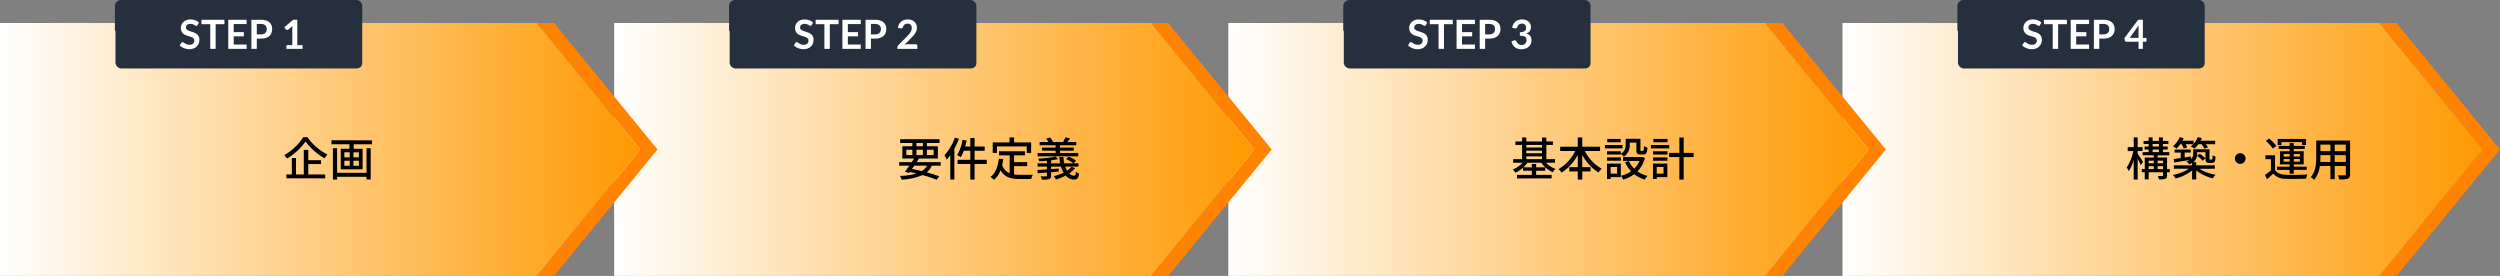
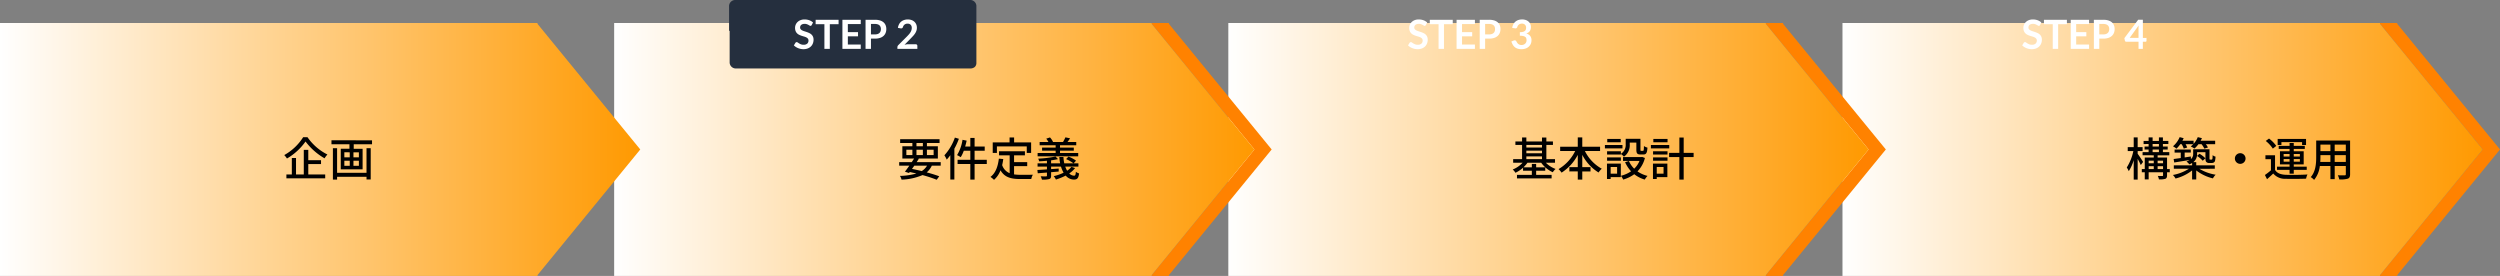
<svg xmlns="http://www.w3.org/2000/svg" xmlns:xlink="http://www.w3.org/1999/xlink" width="869.75" height="96" viewBox="0 0 869.75 96">
  <rect x="0" y="0" width="869.75" height="96" fill="#808080" stroke="none" />
  <defs>
    <linearGradient id="linear-gradient" y1="0.5" x2="1" y2="0.5" gradientUnits="objectBoundingBox">
      <stop offset="0" stop-color="#fff" />
      <stop offset="1" stop-color="#f90" />
    </linearGradient>
    <linearGradient id="linear-gradient-3" x1="0.167" x2="1.167" xlink:href="#linear-gradient" />
    <linearGradient id="linear-gradient-5" x1="0.083" x2="1.083" xlink:href="#linear-gradient" />
  </defs>
  <g id="step" transform="translate(1)">
    <g id="chart" transform="translate(-67.01 -761)">
      <g id="Group_4421" data-name="Group 4421">
        <path id="Path_6881" data-name="Path 6881" d="M893.75,769h0Z" fill="url(#linear-gradient)" />
        <g id="Group_4420" data-name="Group 4420">
          <path id="Path_6882" data-name="Path 6882" d="M900.009,769.306V769h-6v.306L929.759,813l-35.75,43.694V857h6v-.306L935.759,813Z" fill="#ff8200" />
          <path id="Path_6883" data-name="Path 6883" d="M894.009,769.306V769h-187v88h187v-.306L929.759,813Z" fill="url(#linear-gradient)" />
        </g>
-         <path id="Path_6884" data-name="Path 6884" d="M830.761,761H749.252a2.144,2.144,0,0,0-2.264,2v8.722h.2v11.1a2.145,2.145,0,0,0,2.265,2h81.508a2.421,2.421,0,0,0,1.507-.517,1.856,1.856,0,0,0,.561-1.3V763A2.144,2.144,0,0,0,830.761,761Z" fill="#252f3e" />
        <g id="STEP_1" data-name="STEP 1" style="isolation: isolate">
          <path id="Path_6909" data-name="Path 6909" d="M6.517-8.281a.65.65,0,0,1-.179.214A.4.4,0,0,1,6.1-8a.6.6,0,0,1-.319-.108q-.172-.109-.41-.241a3.372,3.372,0,0,0-.556-.241A2.339,2.339,0,0,0,4.067-8.7a2.246,2.246,0,0,0-.686.094,1.441,1.441,0,0,0-.493.263,1.049,1.049,0,0,0-.3.4,1.321,1.321,0,0,0-.1.515.9.9,0,0,0,.2.595,1.666,1.666,0,0,0,.529.406,4.9,4.9,0,0,0,.749.3q.42.133.861.283a8.11,8.11,0,0,1,.861.35,2.972,2.972,0,0,1,.749.5,2.284,2.284,0,0,1,.529.745,2.589,2.589,0,0,1,.2,1.071,3.489,3.489,0,0,1-.235,1.285A2.963,2.963,0,0,1,6.247-.844a3.231,3.231,0,0,1-1.1.7A4.059,4.059,0,0,1,3.654.112,4.808,4.808,0,0,1,2.7.018a5.011,5.011,0,0,1-.9-.269,4.819,4.819,0,0,1-.808-.42,3.9,3.9,0,0,1-.672-.546l.553-.9a.59.59,0,0,1,.182-.164A.459.459,0,0,1,1.3-2.352a.668.668,0,0,1,.378.144q.2.143.483.318a3.8,3.8,0,0,0,.655.319,2.517,2.517,0,0,0,.9.144A1.846,1.846,0,0,0,4.956-1.81,1.37,1.37,0,0,0,5.4-2.9a1.017,1.017,0,0,0-.2-.651,1.611,1.611,0,0,0-.529-.423A3.946,3.946,0,0,0,3.92-4.27q-.42-.119-.854-.259a7.364,7.364,0,0,1-.854-.336,2.767,2.767,0,0,1-.749-.511,2.325,2.325,0,0,1-.529-.788,3,3,0,0,1-.2-1.166A2.759,2.759,0,0,1,.956-8.407a2.783,2.783,0,0,1,.64-.931,3.138,3.138,0,0,1,1.036-.651,3.8,3.8,0,0,1,1.414-.245,4.722,4.722,0,0,1,1.652.28,3.729,3.729,0,0,1,1.288.784Zm9.359-.294H12.824V0H10.941V-8.575H7.889v-1.547h7.987Zm3.22-.049v2.807h3.542v1.449H19.1V-1.5H23.59V0H17.206V-10.122H23.59v1.5Zm9.45,3.591a2.837,2.837,0,0,0,.9-.129,1.711,1.711,0,0,0,.641-.371,1.5,1.5,0,0,0,.382-.588,2.251,2.251,0,0,0,.126-.773,2.041,2.041,0,0,0-.126-.735,1.453,1.453,0,0,0-.378-.56,1.682,1.682,0,0,0-.637-.354,3.014,3.014,0,0,0-.91-.123H27.139v3.633Zm0-5.089a5.777,5.777,0,0,1,1.757.238,3.382,3.382,0,0,1,1.225.665A2.637,2.637,0,0,1,32.245-8.2a3.52,3.52,0,0,1,.235,1.3,3.6,3.6,0,0,1-.245,1.347A2.8,2.8,0,0,1,31.5-4.494a3.417,3.417,0,0,1-1.229.686,5.488,5.488,0,0,1-1.726.245H27.139V0H25.256V-10.122ZM40.789-3.815V-7.126a9.445,9.445,0,0,1,.063-1.036L37.709-3.815Zm2.779,0v1a.35.35,0,0,1-.091.242.33.33,0,0,1-.259.1h-.924V0h-1.5V-2.471h-4.27a.473.473,0,0,1-.308-.109.468.468,0,0,1-.168-.27l-.182-.875,4.8-6.4h1.638v6.314Z" transform="translate(769.211 778)" fill="#fff" />
        </g>
        <path id="Path_6908" data-name="Path 6908" d="M6.208-4.9c-.256-.432-1.44-2.24-1.888-2.832v-.944H6.032v-1.376H4.32v-3.376H2.944v3.376H.864v1.376H2.816A17.068,17.068,0,0,1,.528-2.96a7.532,7.532,0,0,1,.7,1.28A14.926,14.926,0,0,0,2.944-5.52V1.248H4.32v-7.2c.416.752.88,1.632,1.088,2.144Zm5.056,2.48v-.992h1.888v.992Zm-3.12-.992H9.92v.992H8.144ZM9.92-5.344v.912H8.144v-.912Zm3.232,0v.912H11.264v-.912ZM9.52-9.2h2.192v.9H9.52Zm0-1.92h2.192v.88H9.52Zm5.968,8.7h-.944v-4h-3.28V-7.2h4.064V-8.3H13.1v-.9h1.664v-1.04H13.1v-.88h1.9v-1.072H13.1v-1.232H11.712v1.232H9.52v-1.232H8.128v1.232H6.384v1.072H8.128v.88H6.72V-9.2H8.128v.9h-2.1v1.1H9.92v.784H6.784v4H5.76V-1.3H6.784v2.48h1.36V-1.3h5.008v1.04c0,.192-.064.256-.256.256-.208.016-.9.016-1.568-.016a5.565,5.565,0,0,1,.4,1.2A7.113,7.113,0,0,0,13.936.992c.464-.224.608-.56.608-1.232V-1.3h.944Zm4.144-8.64a8.455,8.455,0,0,1,.72,1.52l1.2-.368a8.21,8.21,0,0,0-.56-1.152h2.656a6.6,6.6,0,0,1-.864.784,9.345,9.345,0,0,1,1.3.736,9.89,9.89,0,0,0,1.376-1.52h1.088A8.865,8.865,0,0,1,27.52-9.52l1.248-.4a5.833,5.833,0,0,0-.736-1.136H31.28v-1.2H26.224a8,8,0,0,0,.448-.912l-1.44-.352a7.62,7.62,0,0,1-1.456,2.336v-1.072h-3.9a9.356,9.356,0,0,0,.448-.9l-1.392-.368a8.459,8.459,0,0,1-2.32,3.184,8.547,8.547,0,0,1,1.216.832,10.787,10.787,0,0,0,1.312-1.552Zm11.52,8.544V-3.7H24.7v-1.12H23.68A3.444,3.444,0,0,0,24.992-7.68v-.608H27.9v2.016c0,.928.1,1.2.352,1.44a1.381,1.381,0,0,0,.944.32h.752a1.716,1.716,0,0,0,.784-.16.906.906,0,0,0,.48-.544,6.942,6.942,0,0,0,.192-1.52A2.732,2.732,0,0,1,30.4-7.248c-.016.56-.032.992-.064,1.184a.5.5,0,0,1-.144.32.638.638,0,0,1-.272.048h-.336a.26.26,0,0,1-.224-.08c-.048-.048-.048-.224-.048-.5V-9.3h-5.68v1.584a2.218,2.218,0,0,1-.784,1.824l-.032-.9c-.72.112-1.44.224-2.144.336v-1.7H22.8V-9.2H17.168v1.056h2.144v1.9c-.928.128-1.776.24-2.48.336l.208,1.216c1.472-.256,3.44-.56,5.344-.864A5.807,5.807,0,0,1,21.3-5.04a5.3,5.3,0,0,1,.992.992,6.162,6.162,0,0,0,.976-.48V-3.7H16.9v1.184h5.232a15.493,15.493,0,0,1-5.552,2.16A5.789,5.789,0,0,1,17.5.88a15.383,15.383,0,0,0,5.76-2.816V1.216H24.7V-1.936A15.2,15.2,0,0,0,30.5.832a5.631,5.631,0,0,1,.944-1.28,15.768,15.768,0,0,1-5.664-2.064ZM24.976-6.976A9.677,9.677,0,0,1,26.96-5.3l.912-.864a9.982,9.982,0,0,0-2.048-1.584Zm13.168.9A1.857,1.857,0,0,0,40-4.224,1.857,1.857,0,0,0,41.856-6.08,1.857,1.857,0,0,0,40-7.936,1.857,1.857,0,0,0,38.144-6.08Zm16.192-5.712H61.52v1.008H62.9V-12.9H53.024v2.112h1.312Zm.768,6.8v-.9h2.064v.9Zm0-2.656h2.064v.864H55.1Zm5.648,0v.864H58.624v-.864Zm0,2.656H58.624v-.9h2.128ZM57.168-.816h1.456V-2.128h4.512v-1.12H58.624v-.784H62.08V-8.608H58.624v-.8h3.84V-10.48h-3.84v-.992H57.168v.992H53.392v1.072h3.776v.8H53.824v4.576h3.344v.784H52.8v1.12h4.368Zm-4.624-9.648a11.894,11.894,0,0,0-2.528-2.56l-1.136.832A11.424,11.424,0,0,1,51.344-9.52Zm-.432,3.248H48.768V-5.84h1.92v3.856a22.062,22.062,0,0,1-2.1,1.632l.736,1.472c.784-.688,1.488-1.328,2.16-1.984A5.332,5.332,0,0,0,55.824.976c1.856.064,5.248.032,7.088-.048a6.48,6.48,0,0,1,.48-1.456c-2.032.144-5.744.192-7.552.112C54.064-.5,52.8-.992,52.112-2.1ZM72.864-4.9V-7.264h3.872V-4.9Zm-5.024,0c.048-.592.064-1.184.064-1.728v-.64h3.472V-4.9Zm3.536-6.016v2.256H67.9v-2.256Zm5.36,2.256H72.864v-2.256h3.872Zm1.488-3.68H66.432v5.7c0,2.256-.16,5.088-1.9,7.024A4.925,4.925,0,0,1,65.7,1.36a9.178,9.178,0,0,0,2-4.848h3.68V1.088h1.488V-3.488h3.872V-.624c0,.3-.112.4-.4.4-.3,0-1.36.016-2.384-.032a6.148,6.148,0,0,1,.5,1.44A8.759,8.759,0,0,0,77.44.928c.576-.224.784-.672.784-1.536Z" transform="translate(805.384 822.229)" />
      </g>
      <g id="Group_4423" data-name="Group 4423">
        <path id="Path_6885" data-name="Path 6885" d="M680.083,769h0Z" fill="url(#linear-gradient-3)" />
        <g id="Group_4422" data-name="Group 4422">
          <path id="Path_6886" data-name="Path 6886" d="M686.343,769.306V769h-6v.306L716.092,813l-35.75,43.694V857h6v-.306L722.092,813Z" fill="#ff8200" />
          <path id="Path_6887" data-name="Path 6887" d="M680.343,769.306V769h-187v88h187v-.306L716.092,813Z" fill="url(#linear-gradient)" />
        </g>
-         <path id="Path_6888" data-name="Path 6888" d="M617.094,761H535.586a2.145,2.145,0,0,0-2.265,2v8.722h.2v11.1a2.144,2.144,0,0,0,2.264,2h81.509a2.418,2.418,0,0,0,1.506-.517,1.856,1.856,0,0,0,.561-1.3V763A2.144,2.144,0,0,0,617.094,761Z" fill="#252f3e" />
        <g id="STEP_1-2" data-name="STEP 1" style="isolation: isolate">
          <path id="Path_6907" data-name="Path 6907" d="M6.517-8.281a.65.65,0,0,1-.179.214A.4.4,0,0,1,6.1-8a.6.6,0,0,1-.319-.108q-.172-.109-.41-.241a3.372,3.372,0,0,0-.556-.241A2.339,2.339,0,0,0,4.067-8.7a2.246,2.246,0,0,0-.686.094,1.441,1.441,0,0,0-.493.263,1.049,1.049,0,0,0-.3.4,1.321,1.321,0,0,0-.1.515.9.9,0,0,0,.2.595,1.666,1.666,0,0,0,.529.406,4.9,4.9,0,0,0,.749.3q.42.133.861.283a8.11,8.11,0,0,1,.861.35,2.972,2.972,0,0,1,.749.5,2.284,2.284,0,0,1,.529.745,2.589,2.589,0,0,1,.2,1.071,3.489,3.489,0,0,1-.235,1.285A2.963,2.963,0,0,1,6.247-.844a3.231,3.231,0,0,1-1.1.7A4.059,4.059,0,0,1,3.654.112,4.808,4.808,0,0,1,2.7.018a5.011,5.011,0,0,1-.9-.269,4.819,4.819,0,0,1-.808-.42,3.9,3.9,0,0,1-.672-.546l.553-.9a.59.59,0,0,1,.182-.164A.459.459,0,0,1,1.3-2.352a.668.668,0,0,1,.378.144q.2.143.483.318a3.8,3.8,0,0,0,.655.319,2.517,2.517,0,0,0,.9.144A1.846,1.846,0,0,0,4.956-1.81,1.37,1.37,0,0,0,5.4-2.9a1.017,1.017,0,0,0-.2-.651,1.611,1.611,0,0,0-.529-.423A3.946,3.946,0,0,0,3.92-4.27q-.42-.119-.854-.259a7.364,7.364,0,0,1-.854-.336,2.767,2.767,0,0,1-.749-.511,2.325,2.325,0,0,1-.529-.788,3,3,0,0,1-.2-1.166A2.759,2.759,0,0,1,.956-8.407a2.783,2.783,0,0,1,.64-.931,3.138,3.138,0,0,1,1.036-.651,3.8,3.8,0,0,1,1.414-.245,4.722,4.722,0,0,1,1.652.28,3.729,3.729,0,0,1,1.288.784Zm9.359-.294H12.824V0H10.941V-8.575H7.889v-1.547h7.987Zm3.22-.049v2.807h3.542v1.449H19.1V-1.5H23.59V0H17.206V-10.122H23.59v1.5Zm9.45,3.591a2.837,2.837,0,0,0,.9-.129,1.711,1.711,0,0,0,.641-.371,1.5,1.5,0,0,0,.382-.588,2.251,2.251,0,0,0,.126-.773,2.041,2.041,0,0,0-.126-.735,1.453,1.453,0,0,0-.378-.56,1.682,1.682,0,0,0-.637-.354,3.014,3.014,0,0,0-.91-.123H27.139v3.633Zm0-5.089a5.777,5.777,0,0,1,1.757.238,3.382,3.382,0,0,1,1.225.665A2.637,2.637,0,0,1,32.245-8.2a3.52,3.52,0,0,1,.235,1.3,3.6,3.6,0,0,1-.245,1.347A2.8,2.8,0,0,1,31.5-4.494a3.417,3.417,0,0,1-1.229.686,5.488,5.488,0,0,1-1.726.245H27.139V0H25.256V-10.122ZM36.561-7.3a3.754,3.754,0,0,1,.406-1.278A3.063,3.063,0,0,1,37.72-9.5a3.117,3.117,0,0,1,1.036-.553,4.132,4.132,0,0,1,1.257-.186,3.768,3.768,0,0,1,1.264.2,2.884,2.884,0,0,1,.962.553,2.422,2.422,0,0,1,.613.83,2.485,2.485,0,0,1,.213,1.029,3.012,3.012,0,0,1-.108.851,2.022,2.022,0,0,1-.312.641,1.84,1.84,0,0,1-.5.462,3.137,3.137,0,0,1-.679.315,2.644,2.644,0,0,1,1.358.875A2.367,2.367,0,0,1,43.267-3a3.044,3.044,0,0,1-.28,1.337,2.873,2.873,0,0,1-.756.977,3.294,3.294,0,0,1-1.1.6,4.277,4.277,0,0,1-1.326.2,4.526,4.526,0,0,1-1.33-.175,2.888,2.888,0,0,1-.987-.518,3.128,3.128,0,0,1-.714-.84,5.669,5.669,0,0,1-.5-1.148l.763-.315a.916.916,0,0,1,.564-.066.546.546,0,0,1,.381.283q.126.245.277.483a1.959,1.959,0,0,0,.361.423,1.716,1.716,0,0,0,.493.3,1.787,1.787,0,0,0,.676.115,1.913,1.913,0,0,0,.77-.144,1.672,1.672,0,0,0,.55-.374,1.536,1.536,0,0,0,.329-.515,1.585,1.585,0,0,0,.109-.57,2.64,2.64,0,0,0-.077-.661.98.98,0,0,0-.322-.508,1.749,1.749,0,0,0-.7-.329,5.074,5.074,0,0,0-1.229-.119V-5.8a4.374,4.374,0,0,0,1.057-.119,1.8,1.8,0,0,0,.668-.312,1.055,1.055,0,0,0,.347-.479,1.854,1.854,0,0,0,.1-.616,1.41,1.41,0,0,0-.4-1.085,1.5,1.5,0,0,0-1.064-.371,1.762,1.762,0,0,0-.567.087,1.612,1.612,0,0,0-.465.245,1.522,1.522,0,0,0-.347.368,1.6,1.6,0,0,0-.21.462.758.758,0,0,1-.312.427.858.858,0,0,1-.542.049Z" transform="translate(555.545 778)" fill="#fff" />
        </g>
        <path id="Path_6906" data-name="Path 6906" d="M5.312-6.816h5.44v.96H5.312Zm5.44-3.984v.9H5.312v-.9ZM5.312-8.816h5.44V-7.9H5.312ZM15.28-4.624V-5.856H12.272V-10.8H14.56v-1.216H12.272v-1.376h-1.52v1.376H5.312v-1.392H3.824v1.392H1.5V-10.8h2.32v4.944H.72v1.232h3.3A9.533,9.533,0,0,1,.56-2.256,5.026,5.026,0,0,1,1.52-1.12,11.175,11.175,0,0,0,4.16-2.88v1.056H7.216V-.4H2.048V.832H14.1V-.4H8.72V-1.824h3.168V-3.008H8.72v-1.2h-1.5v1.2H4.288A10.193,10.193,0,0,0,5.7-4.624h4.768A10.163,10.163,0,0,0,14.5-1.3a6.1,6.1,0,0,1,.976-1.152A9.151,9.151,0,0,1,12.08-4.624ZM30.96-8.688v-1.5H24.768v-3.232H23.2v3.232H17.072v1.5H22.3A14.858,14.858,0,0,1,16.512-2.4a8.591,8.591,0,0,1,1.056,1.232A16.254,16.254,0,0,0,23.2-7.344v4.256H20.272v1.5H23.2V1.248h1.568V-1.584h2.864v-1.5H24.768V-7.36a15.53,15.53,0,0,0,5.664,6.144,6.752,6.752,0,0,1,1.12-1.312,14.216,14.216,0,0,1-5.872-6.16Zm7.232.08h-4.8v1.152h4.8v-.208a5.593,5.593,0,0,1,1.072.944,4.837,4.837,0,0,0,2.016-4.3v-.592h2.3v2.448c0,1.312.336,1.68,1.44,1.68h1.024c.928,0,1.3-.5,1.392-2.4a3.343,3.343,0,0,1-1.216-.544c-.032,1.472-.1,1.68-.336,1.68h-.624c-.224,0-.256-.064-.256-.432v-3.76H39.872v1.9A3.657,3.657,0,0,1,38.192-7.7Zm-4.8,3.3h4.8V-6.48h-4.8ZM38.144-12.9H33.456v1.168h4.688Zm.608,2.112H32.64V-9.6h6.112ZM36.88-3.12v2.3H34.64v-2.3Zm1.3-1.2H33.36V1.056h1.28V.384h3.536ZM45.6-6.64l-.272.048H38.944v1.36h5.728a7.89,7.89,0,0,1-1.84,2.688,8.492,8.492,0,0,1-1.84-2.672L39.664-4.8a11.328,11.328,0,0,0,2.08,3.168A10.942,10.942,0,0,1,38.192-.064a5.347,5.347,0,0,1,.8,1.312A12,12,0,0,0,42.848-.624a10.729,10.729,0,0,0,3.664,1.872,5.825,5.825,0,0,1,.96-1.28,10.607,10.607,0,0,1-3.5-1.568A10.357,10.357,0,0,0,46.56-6.272ZM54.432-12.9H49.488v1.168h4.944Zm.592,2.112H48.64V-9.6h6.384ZM53.04-3.12v2.3H50.672v-2.3Zm1.328-1.2H49.36V1.056h1.312V.384h3.7Zm-4.976-.992h5.024V-6.48H49.392Zm0-2.144h5.024V-8.608H49.392ZM63.5-8.048H60.048v-5.328h-1.5v5.328H54.976v1.472h3.568V1.248h1.5V-6.576H63.5Z" transform="translate(591.718 822.229)" />
      </g>
      <g id="Group_4425" data-name="Group 4425">
        <path id="Path_6889" data-name="Path 6889" d="M466.416,769h0Z" fill="url(#linear-gradient-5)" />
        <g id="Group_4424" data-name="Group 4424">
          <path id="Path_6890" data-name="Path 6890" d="M472.676,769.306V769h-6v.306L502.426,813l-35.75,43.694V857h6v-.306L508.426,813Z" fill="#ff8200" />
          <path id="Path_6891" data-name="Path 6891" d="M466.676,769.306V769h-187v88h187v-.306L502.426,813Z" fill="url(#linear-gradient)" />
        </g>
        <path id="Path_6892" data-name="Path 6892" d="M403.428,761H321.919a2.144,2.144,0,0,0-2.264,2v8.722h.2v11.1a2.144,2.144,0,0,0,2.264,2h81.509a2.418,2.418,0,0,0,1.506-.517,1.858,1.858,0,0,0,.562-1.3V763A2.144,2.144,0,0,0,403.428,761Z" fill="#252f3e" />
        <g id="STEP_1-3" data-name="STEP 1" style="isolation: isolate">
          <path id="Path_6905" data-name="Path 6905" d="M6.517-8.281a.65.65,0,0,1-.179.214A.4.4,0,0,1,6.1-8a.6.6,0,0,1-.319-.108q-.172-.109-.41-.241a3.372,3.372,0,0,0-.556-.241A2.339,2.339,0,0,0,4.067-8.7a2.246,2.246,0,0,0-.686.094,1.441,1.441,0,0,0-.493.263,1.049,1.049,0,0,0-.3.4,1.321,1.321,0,0,0-.1.515.9.9,0,0,0,.2.595,1.666,1.666,0,0,0,.529.406,4.9,4.9,0,0,0,.749.3q.42.133.861.283a8.11,8.11,0,0,1,.861.35,2.972,2.972,0,0,1,.749.5,2.284,2.284,0,0,1,.529.745,2.589,2.589,0,0,1,.2,1.071,3.489,3.489,0,0,1-.235,1.285A2.963,2.963,0,0,1,6.247-.844a3.231,3.231,0,0,1-1.1.7A4.059,4.059,0,0,1,3.654.112,4.808,4.808,0,0,1,2.7.018a5.011,5.011,0,0,1-.9-.269,4.819,4.819,0,0,1-.808-.42,3.9,3.9,0,0,1-.672-.546l.553-.9a.59.59,0,0,1,.182-.164A.459.459,0,0,1,1.3-2.352a.668.668,0,0,1,.378.144q.2.143.483.318a3.8,3.8,0,0,0,.655.319,2.517,2.517,0,0,0,.9.144A1.846,1.846,0,0,0,4.956-1.81,1.37,1.37,0,0,0,5.4-2.9a1.017,1.017,0,0,0-.2-.651,1.611,1.611,0,0,0-.529-.423A3.946,3.946,0,0,0,3.92-4.27q-.42-.119-.854-.259a7.364,7.364,0,0,1-.854-.336,2.767,2.767,0,0,1-.749-.511,2.325,2.325,0,0,1-.529-.788,3,3,0,0,1-.2-1.166A2.759,2.759,0,0,1,.956-8.407a2.783,2.783,0,0,1,.64-.931,3.138,3.138,0,0,1,1.036-.651,3.8,3.8,0,0,1,1.414-.245,4.722,4.722,0,0,1,1.652.28,3.729,3.729,0,0,1,1.288.784Zm9.359-.294H12.824V0H10.941V-8.575H7.889v-1.547h7.987Zm3.22-.049v2.807h3.542v1.449H19.1V-1.5H23.59V0H17.206V-10.122H23.59v1.5Zm9.45,3.591a2.837,2.837,0,0,0,.9-.129,1.711,1.711,0,0,0,.641-.371,1.5,1.5,0,0,0,.382-.588,2.251,2.251,0,0,0,.126-.773,2.041,2.041,0,0,0-.126-.735,1.453,1.453,0,0,0-.378-.56,1.682,1.682,0,0,0-.637-.354,3.014,3.014,0,0,0-.91-.123H27.139v3.633Zm0-5.089a5.777,5.777,0,0,1,1.757.238,3.382,3.382,0,0,1,1.225.665A2.637,2.637,0,0,1,32.245-8.2a3.52,3.52,0,0,1,.235,1.3,3.6,3.6,0,0,1-.245,1.347A2.8,2.8,0,0,1,31.5-4.494a3.417,3.417,0,0,1-1.229.686,5.488,5.488,0,0,1-1.726.245H27.139V0H25.256V-10.122ZM42.672-1.61a.616.616,0,0,1,.444.158.55.55,0,0,1,.164.416V0H36.337V-.574a1.03,1.03,0,0,1,.073-.367.942.942,0,0,1,.235-.347l3.073-3.08q.385-.392.689-.749a4.835,4.835,0,0,0,.507-.707,3.326,3.326,0,0,0,.312-.71,2.621,2.621,0,0,0,.108-.76,1.8,1.8,0,0,0-.1-.64,1.277,1.277,0,0,0-.3-.466,1.231,1.231,0,0,0-.462-.283,1.822,1.822,0,0,0-.605-.094,1.794,1.794,0,0,0-.57.087,1.554,1.554,0,0,0-.465.245,1.553,1.553,0,0,0-.343.368,1.6,1.6,0,0,0-.21.462.766.766,0,0,1-.308.427.863.863,0,0,1-.546.049l-.91-.161a3.754,3.754,0,0,1,.406-1.278,3.063,3.063,0,0,1,.753-.917,3.117,3.117,0,0,1,1.036-.553,4.132,4.132,0,0,1,1.257-.186,3.8,3.8,0,0,1,1.281.207,2.881,2.881,0,0,1,.994.585,2.646,2.646,0,0,1,.644.91,2.94,2.94,0,0,1,.231,1.183,3.152,3.152,0,0,1-.164,1.036,4.308,4.308,0,0,1-.441.91,6.127,6.127,0,0,1-.647.84q-.371.406-.777.826L38.8-1.407a5.182,5.182,0,0,1,.655-.15,3.9,3.9,0,0,1,.619-.053Z" transform="translate(341.878 778)" fill="#fff" />
        </g>
        <path id="Path_6904" data-name="Path 6904" d="M10.48-3.6A5.466,5.466,0,0,1,8.64-1.712c-1.1-.272-2.256-.528-3.392-.752.256-.368.528-.752.8-1.136ZM3.28-9.136h2.1V-7.28H3.28ZM6.8-11.488H9.024v1.152H6.8Zm5.968,2.352V-7.28H10.432V-9.136ZM6.8-7.28V-9.136H9.024V-7.28ZM15.232-3.6V-4.816H6.864q.408-.624.768-1.2l-.24-.064H14.24v-4.256H10.432v-1.152h4.4V-12.8H1.12v1.312H5.376v1.152H1.888V-6.08h4.08c-.24.4-.528.832-.816,1.264H.784V-3.6H4.32c-.544.784-1.088,1.52-1.536,2.1l1.424.464.256-.352c.784.176,1.552.336,2.3.528A22.946,22.946,0,0,1,1.04-.032a3.793,3.793,0,0,1,.56,1.3A20.039,20.039,0,0,0,8.9-.32,44.732,44.732,0,0,1,13.84,1.312L14.72.1c-1.152-.432-2.672-.912-4.352-1.36A6.863,6.863,0,0,0,12.144-3.6Zm4.928-9.76A17.93,17.93,0,0,1,16.512-7.2a9.927,9.927,0,0,1,.816,1.5,16,16,0,0,0,1.248-1.552v8.48h1.408V-9.488a24.7,24.7,0,0,0,1.568-3.456Zm11.1,7.728h-4.24V-8.8h3.52v-1.456h-3.52v-2.976H25.536v2.976H23.744c.192-.672.368-1.36.512-2.048l-1.44-.288a14.224,14.224,0,0,1-1.9,5.328,9.831,9.831,0,0,1,1.28.72A11.413,11.413,0,0,0,23.264-8.8h2.272v3.168H21.1v1.456h4.432V1.248h1.488V-4.176h4.24Zm3.52-4.656H45.168v2.272h1.52V-11.7h-5.92v-1.712H39.184V-11.7H33.328v3.68h1.456ZM40.752-3.44h4.576V-4.832H40.752V-7.184h3.776V-8.608H35.52v1.424h3.7V-.976a4.58,4.58,0,0,1-2.608-2.816,19.567,19.567,0,0,0,.384-2.1l-1.536-.144C35.12-3.232,34.3-.992,32.544.32a8.047,8.047,0,0,1,1.232,1.024,8.145,8.145,0,0,0,2.256-3.328c1.456,2.512,3.76,3.04,6.9,3.04h3.808a4.488,4.488,0,0,1,.56-1.5c-.912.032-3.6.032-4.288.032A16.718,16.718,0,0,1,40.752-.56ZM63.072-8H56.736v-.816h4.8V-9.888h-4.8V-10.7h5.648v-1.12H59.328c.288-.368.592-.816.912-1.28l-1.616-.352a14.5,14.5,0,0,1-.848,1.632H54.224l.08-.032a5.632,5.632,0,0,0-1.056-1.568l-1.3.432a6.678,6.678,0,0,1,.768,1.168H49.648v1.12h5.568v.816H50.5v1.072h4.72V-8H48.944v1.168H63.072ZM60.72-3.184a6.173,6.173,0,0,1-1.5,1.344,6.87,6.87,0,0,1-.656-1.424h4.576V-4.4h-1.68l.848-.928A9.884,9.884,0,0,0,59.68-6.736l-.832.864A11.631,11.631,0,0,1,61.424-4.4h-3.2a11.879,11.879,0,0,1-.288-2.208H56.5A15.671,15.671,0,0,0,56.784-4.4H53.632V-5.44c.88-.128,1.712-.256,2.416-.432l-.88-.9a37.627,37.627,0,0,1-6.016.736,3.554,3.554,0,0,1,.32.928c.864-.032,1.792-.1,2.72-.192v.9H48.928v1.136h3.264v.96c-1.264.1-2.416.16-3.328.208l.128,1.152,3.2-.256V-.16c0,.224-.064.288-.32.288C51.664.144,50.816.144,50.016.1a6.43,6.43,0,0,1,.432,1.168,8.827,8.827,0,0,0,2.5-.192c.528-.16.688-.48.688-1.2v-1.2c.864-.064,1.76-.144,2.64-.224v-1.04c-.88.064-1.776.128-2.64.192v-.864h3.44a9.442,9.442,0,0,0,.912,2.112,15.639,15.639,0,0,1-3.44,1.2,6.481,6.481,0,0,1,.768,1.184A20.249,20.249,0,0,0,58.72-.144a3.8,3.8,0,0,0,2.848,1.392c1.12,0,1.584-.416,1.808-2.144a3.242,3.242,0,0,1-1.12-.576c-.08,1.024-.192,1.36-.608,1.36a2.385,2.385,0,0,1-1.7-.784,8.423,8.423,0,0,0,2.032-1.856Z" transform="translate(378.051 822.229)" />
      </g>
      <g id="Group_4427" data-name="Group 4427">
        <path id="Path_6893" data-name="Path 6893" d="M252.75,769h0Z" fill="url(#linear-gradient)" />
        <g id="Group_4426" data-name="Group 4426">
-           <path id="Path_6894" data-name="Path 6894" d="M259.009,769.306V769h-6v.306L288.759,813l-35.75,43.694V857h6v-.306L294.759,813Z" fill="#ff8200" />
          <path id="Path_6895" data-name="Path 6895" d="M253.009,769.306V769h-187v88h187v-.306L288.759,813Z" fill="url(#linear-gradient)" />
        </g>
-         <path id="Path_6896" data-name="Path 6896" d="M189.761,761H108.252a2.144,2.144,0,0,0-2.264,2v8.722h.2v11.1a2.145,2.145,0,0,0,2.265,2h81.508a2.421,2.421,0,0,0,1.507-.517,1.857,1.857,0,0,0,.561-1.3V763A2.144,2.144,0,0,0,189.761,761Z" fill="#252f3e" />
        <g id="STEP_1-4" data-name="STEP 1" style="isolation: isolate">
-           <path id="Path_6903" data-name="Path 6903" d="M6.517-8.281a.65.65,0,0,1-.179.214A.4.4,0,0,1,6.1-8a.6.6,0,0,1-.319-.108q-.172-.109-.41-.241a3.372,3.372,0,0,0-.556-.241A2.339,2.339,0,0,0,4.067-8.7a2.246,2.246,0,0,0-.686.094,1.441,1.441,0,0,0-.493.263,1.049,1.049,0,0,0-.3.4,1.321,1.321,0,0,0-.1.515.9.9,0,0,0,.2.595,1.666,1.666,0,0,0,.529.406,4.9,4.9,0,0,0,.749.3q.42.133.861.283a8.11,8.11,0,0,1,.861.35,2.972,2.972,0,0,1,.749.5,2.284,2.284,0,0,1,.529.745,2.589,2.589,0,0,1,.2,1.071,3.489,3.489,0,0,1-.235,1.285A2.963,2.963,0,0,1,6.247-.844a3.231,3.231,0,0,1-1.1.7A4.059,4.059,0,0,1,3.654.112,4.808,4.808,0,0,1,2.7.018a5.011,5.011,0,0,1-.9-.269,4.819,4.819,0,0,1-.808-.42,3.9,3.9,0,0,1-.672-.546l.553-.9a.59.59,0,0,1,.182-.164A.459.459,0,0,1,1.3-2.352a.668.668,0,0,1,.378.144q.2.143.483.318a3.8,3.8,0,0,0,.655.319,2.517,2.517,0,0,0,.9.144A1.846,1.846,0,0,0,4.956-1.81,1.37,1.37,0,0,0,5.4-2.9a1.017,1.017,0,0,0-.2-.651,1.611,1.611,0,0,0-.529-.423A3.946,3.946,0,0,0,3.92-4.27q-.42-.119-.854-.259a7.364,7.364,0,0,1-.854-.336,2.767,2.767,0,0,1-.749-.511,2.325,2.325,0,0,1-.529-.788,3,3,0,0,1-.2-1.166A2.759,2.759,0,0,1,.956-8.407a2.783,2.783,0,0,1,.64-.931,3.138,3.138,0,0,1,1.036-.651,3.8,3.8,0,0,1,1.414-.245,4.722,4.722,0,0,1,1.652.28,3.729,3.729,0,0,1,1.288.784Zm9.359-.294H12.824V0H10.941V-8.575H7.889v-1.547h7.987Zm3.22-.049v2.807h3.542v1.449H19.1V-1.5H23.59V0H17.206V-10.122H23.59v1.5Zm9.45,3.591a2.837,2.837,0,0,0,.9-.129,1.711,1.711,0,0,0,.641-.371,1.5,1.5,0,0,0,.382-.588,2.251,2.251,0,0,0,.126-.773,2.041,2.041,0,0,0-.126-.735,1.453,1.453,0,0,0-.378-.56,1.682,1.682,0,0,0-.637-.354,3.014,3.014,0,0,0-.91-.123H27.139v3.633Zm0-5.089a5.777,5.777,0,0,1,1.757.238,3.382,3.382,0,0,1,1.225.665A2.637,2.637,0,0,1,32.245-8.2a3.52,3.52,0,0,1,.235,1.3,3.6,3.6,0,0,1-.245,1.347A2.8,2.8,0,0,1,31.5-4.494a3.417,3.417,0,0,1-1.229.686,5.488,5.488,0,0,1-1.726.245H27.139V0H25.256V-10.122ZM43.05-1.3V0h-5.6V-1.3H39.5V-7.2q0-.35.021-.721L38.066-6.7a.6.6,0,0,1-.249.123.594.594,0,0,1-.231,0,.561.561,0,0,1-.193-.074.407.407,0,0,1-.126-.115l-.546-.749,3.087-2.625H41.23V-1.3Z" transform="translate(128.211 778)" fill="#fff" />
-         </g>
+           </g>
        <path id="Path_6902" data-name="Path 6902" d="M7.088-13.488A18.171,18.171,0,0,1,.512-7.28a6.473,6.473,0,0,1,.944,1.2A20.5,20.5,0,0,0,7.92-12a22.106,22.106,0,0,0,6.624,5.856,7.177,7.177,0,0,1,.992-1.328,18.55,18.55,0,0,1-6.928-6.016ZM8.88-4.16h4.432V-5.5H8.88V-9.088H7.312v8.56h-2.7V-6.272H3.152V-.528H1.264V.816h13.5V-.528H8.88ZM29.136-1.12H18.9V-9.68H17.44V1.248H18.9V.288h10.24v.928h1.456V-9.68H29.136ZM26.48-6.5H24.592V-8.24H26.48Zm0,2.944H24.592v-1.76H26.48Zm-5.056-1.76H23.3v1.76H21.424Zm0-2.928H23.3V-6.5H21.424Zm-4.48-4.176v1.376H23.2v1.568H20.176V-2.32h7.6V-9.472H24.688V-11.04h6.368v-1.376Z" transform="translate(164.384 822.229)" />
      </g>
    </g>
  </g>
</svg>